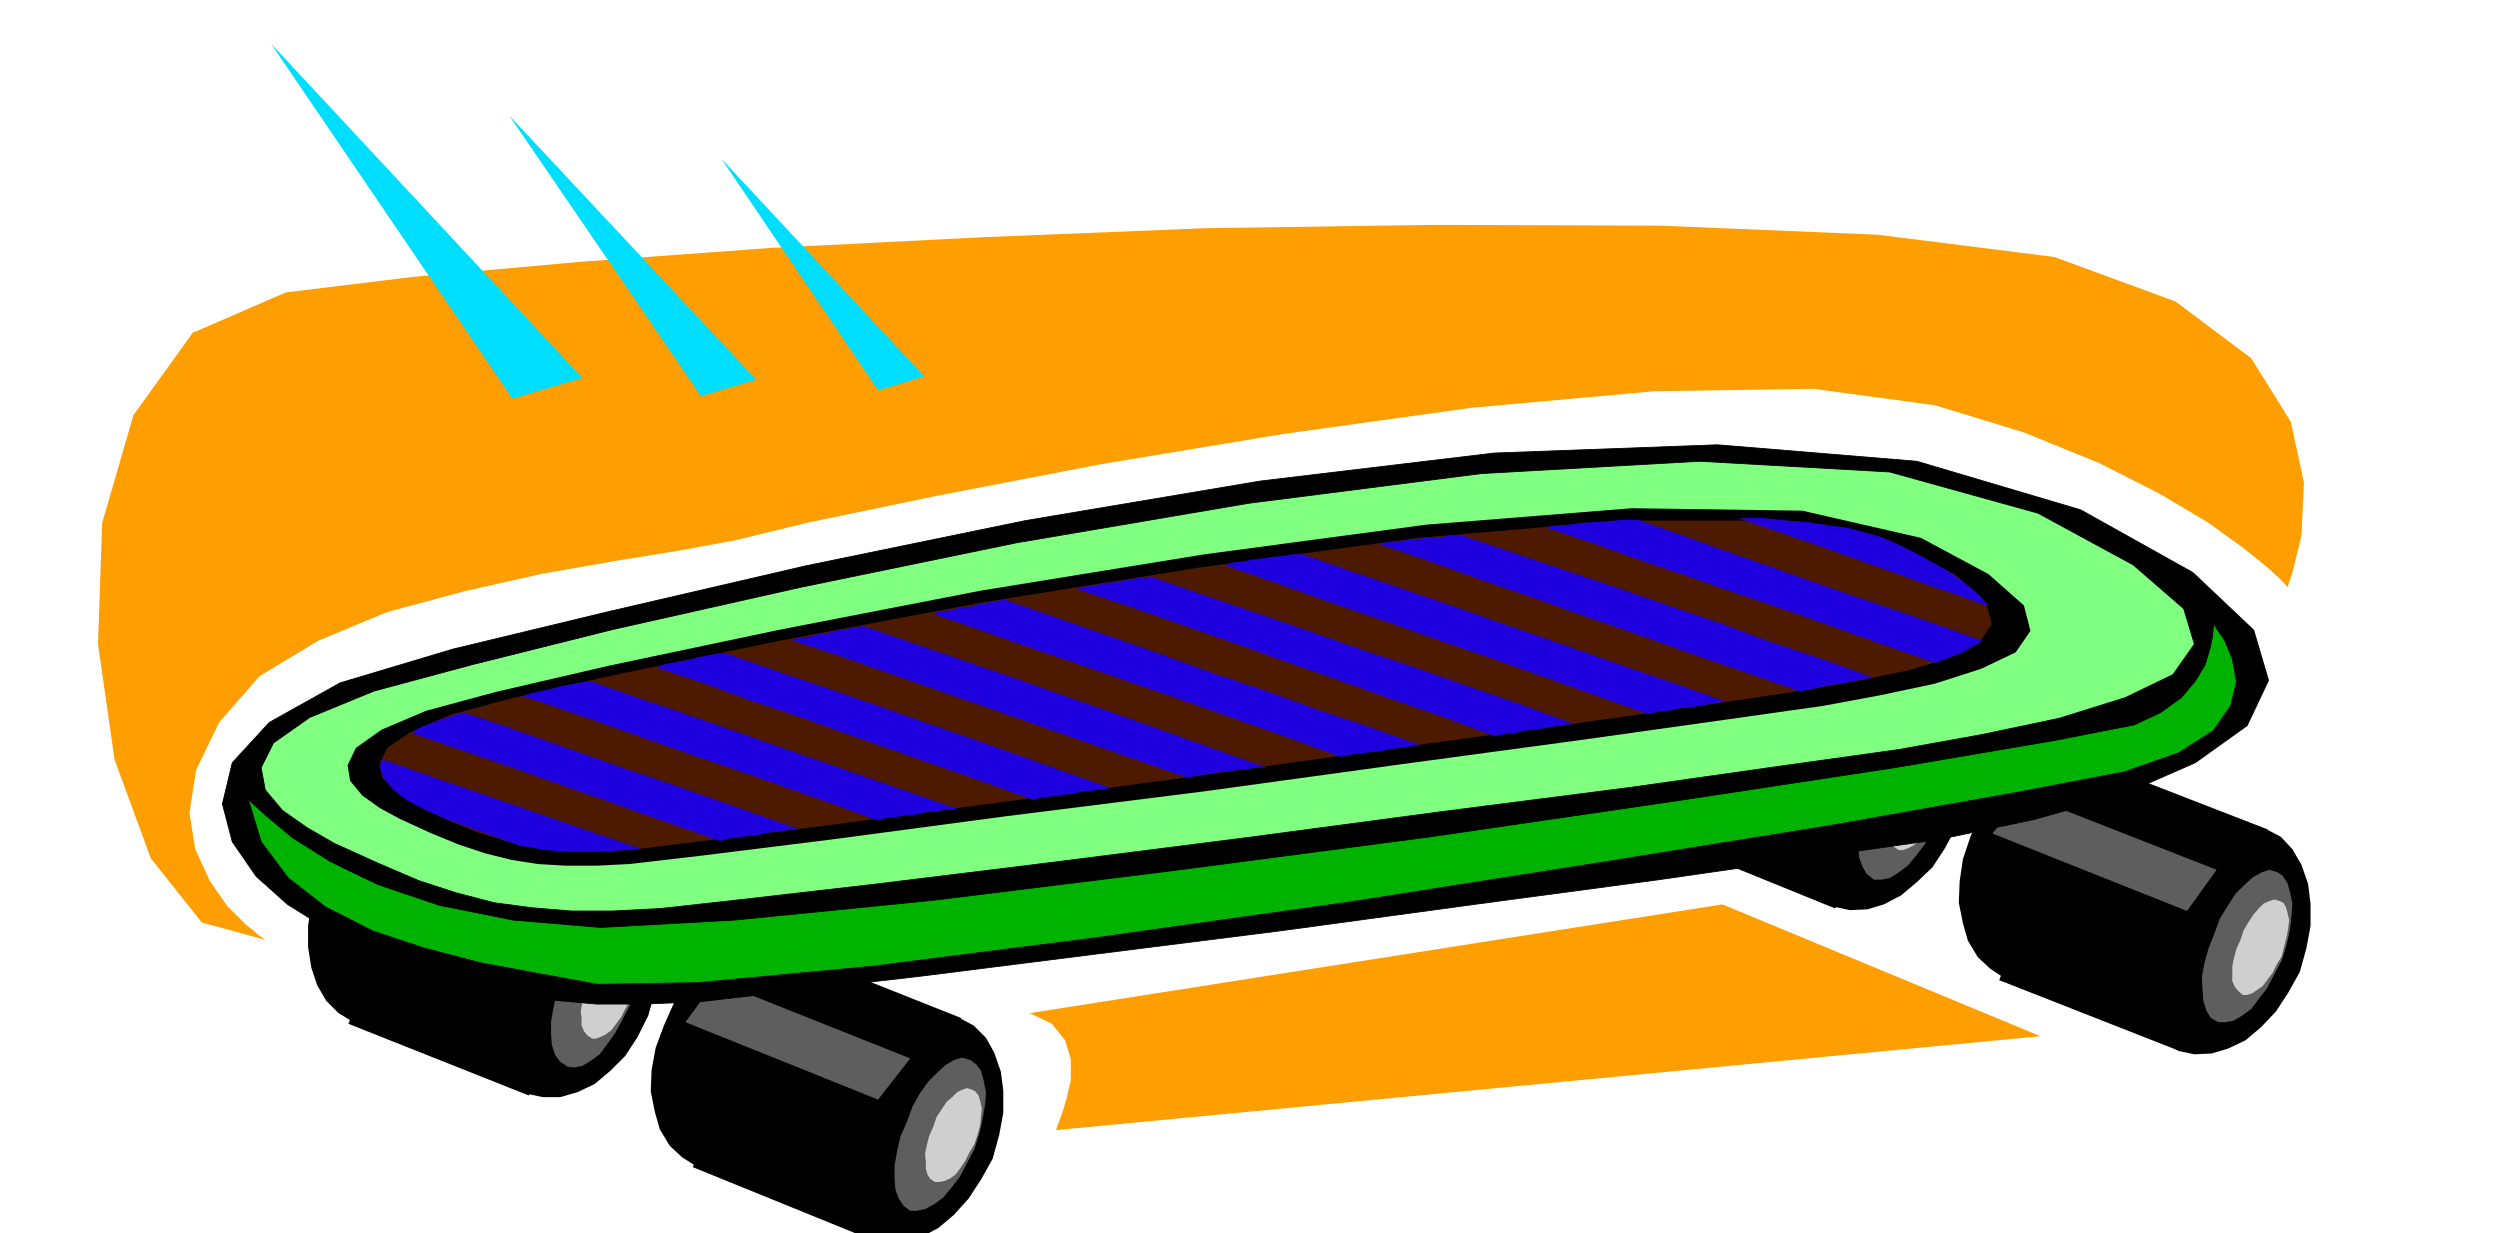
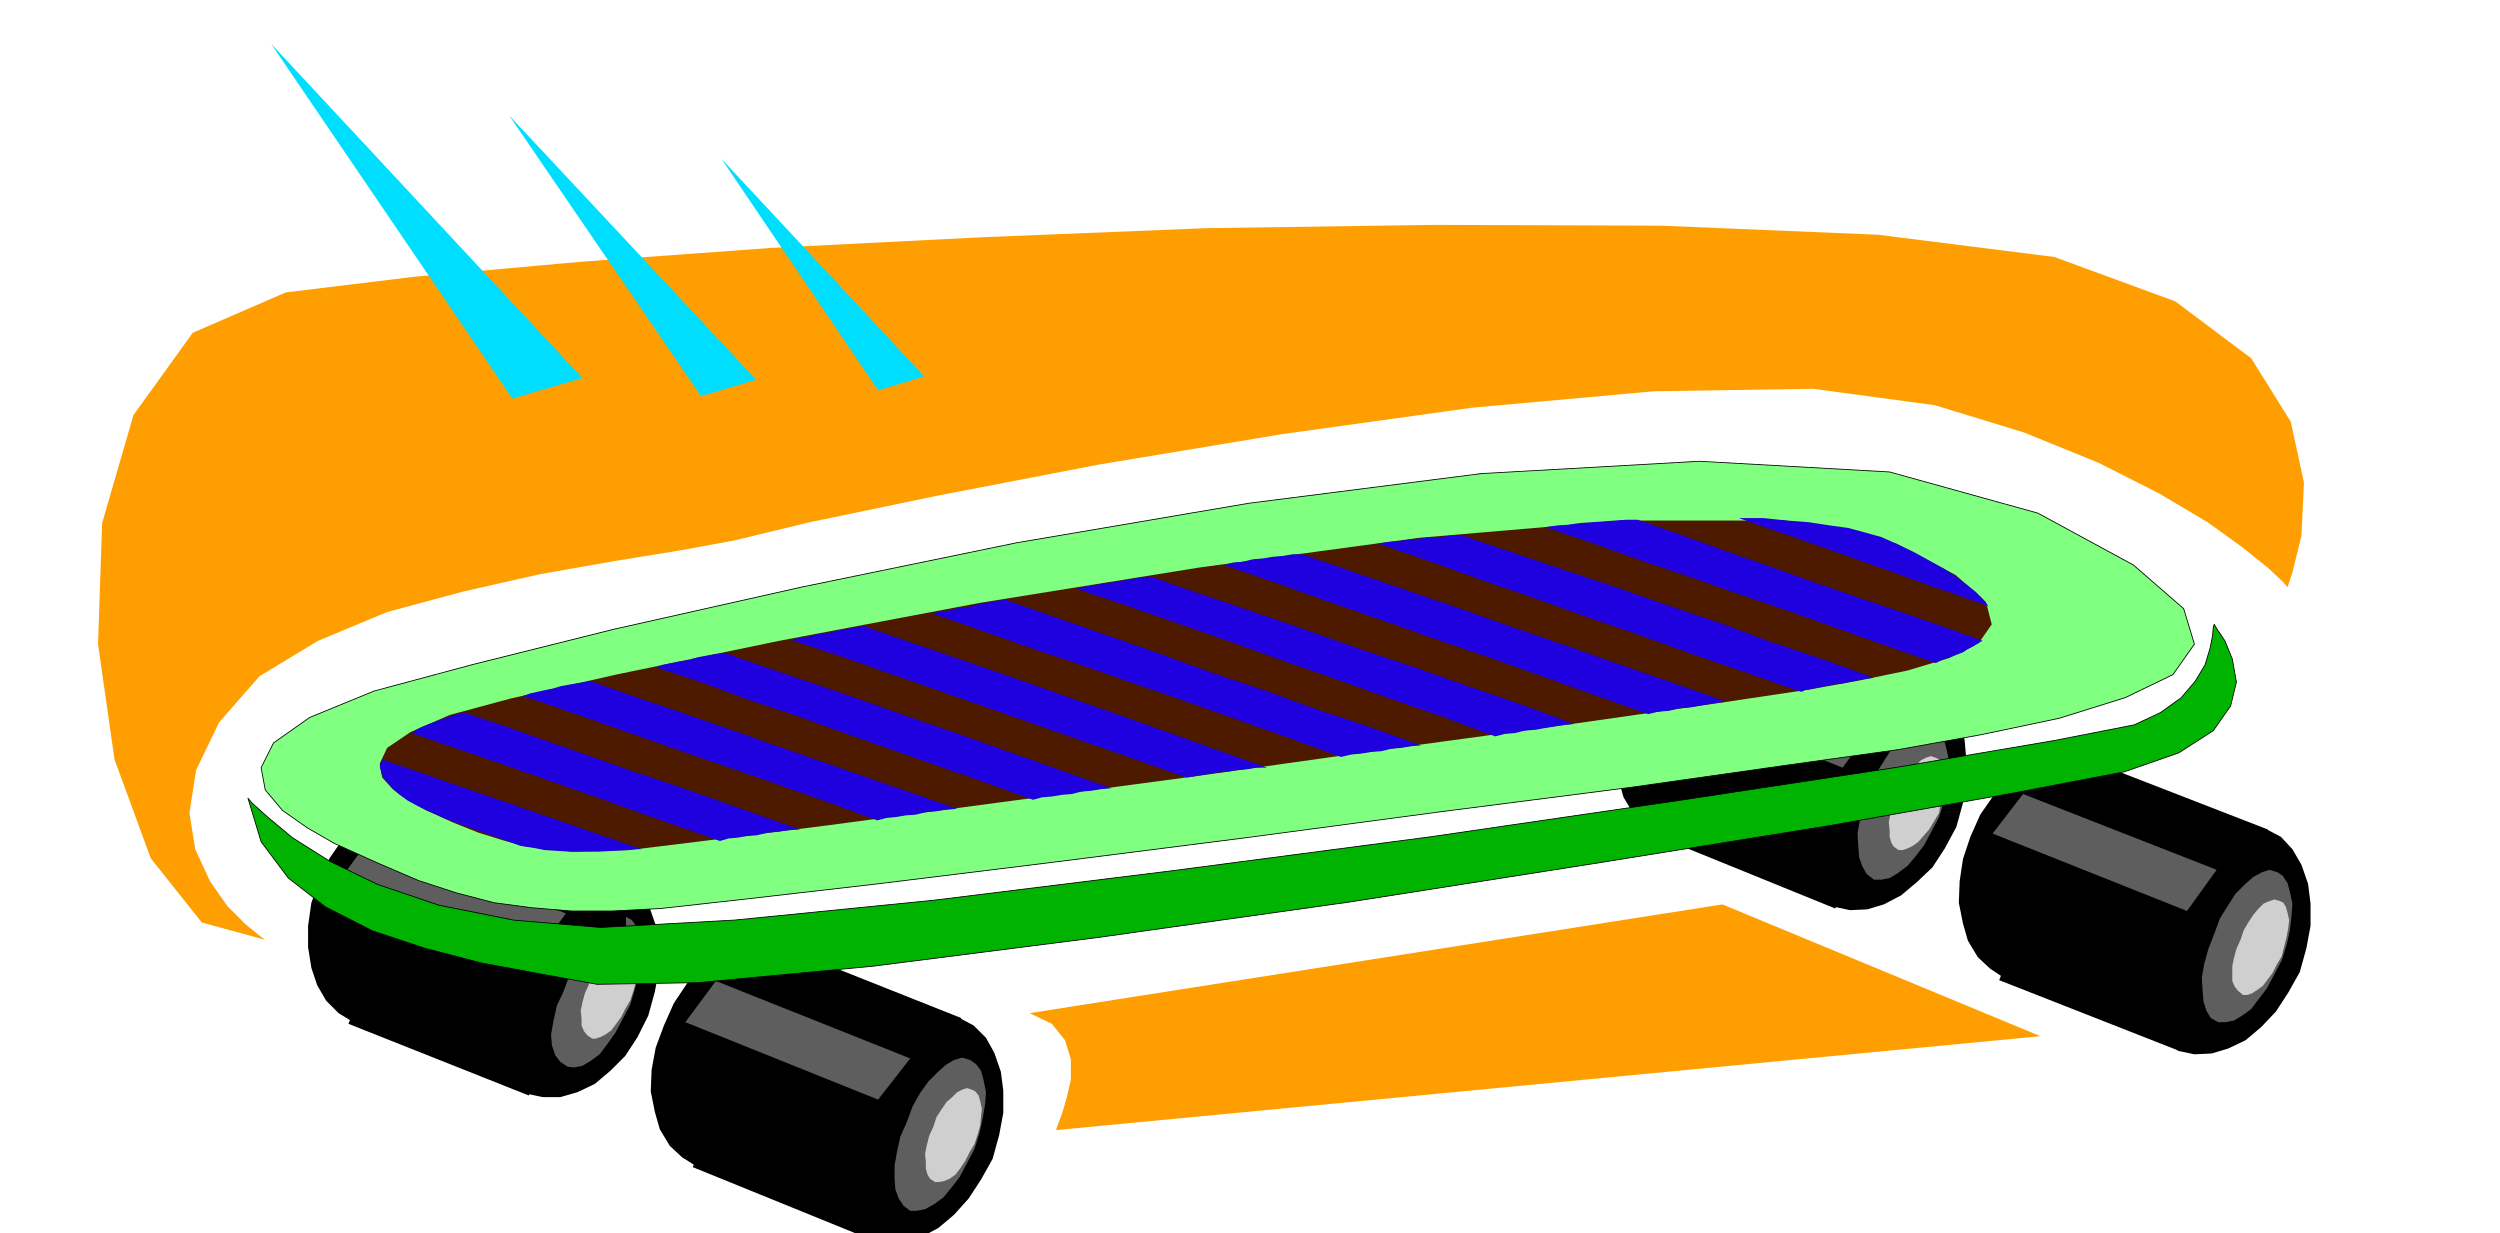
<svg xmlns="http://www.w3.org/2000/svg" fill-rule="evenodd" height="241.901" preserveAspectRatio="none" stroke-linecap="round" viewBox="0 0 3035 1497" width="490.455">
  <style>.pen0{stroke:#000;stroke-width:1;stroke-linejoin:round}.brush1{fill:#000}.pen1{stroke:none}.brush2{fill:#5e5e5e}.brush3{fill:#cfcfcf}</style>
  <path class="pen1 brush1" d="m1165 1236 17 9 15 15 10 18 8 23 3 23v27l-5 27-8 29-14 25-15 23-18 20-19 16-21 11-20 6h-21l-19-4-18-11-15-15-12-19-6-21-5-25 1-26 4-28 9-27 12-27 16-23 17-20 20-14 20-12 22-5 21-1 21 6zm-211-88 17 9 15 15 11 18 8 23 2 24v27l-5 27-8 29-14 26-15 23-18 18-19 16-21 11-20 6-21 1-19-4-19-12-15-14-12-20-6-21-5-25 1-26 5-27 10-27 12-27 16-24 17-20 20-14 20-11 21-6 21-1 21 6z" />
  <path class="pen1 brush1" d="m1167 1236-219-87-107 268 219 89 107-270z" />
  <path class="pen1 brush2" d="m1178 1287 7 5 6 8 3 11 3 15-1 14-3 18-4 18-6 19-9 17-9 17-10 13-10 12-11 8-11 6-10 2h-8l-8-6-6-9-4-11-1-13v-16l3-17 4-18 8-18 7-19 9-16 10-14 11-11 10-9 10-6 10-3 10 3z" />
  <path class="pen1 brush3" d="m1180 1323 4 2 4 5 2 7 2 9-1 9-1 11-3 11-4 12-6 10-5 10-6 9-6 8-7 5-7 3-6 1h-5l-6-4-3-5-2-7v-8l-1-10 2-10 3-12 5-11 4-12 6-9 6-9 7-6 6-6 6-3 6-2 6 2z" />
  <path class="pen1 brush2" d="m869 1191 236 94-39 50-234-94 37-50z" />
  <path class="pen1 brush1" d="m2752 1007 17 9 14 15 11 19 8 23 3 24v27l-5 27-8 29-14 25-15 23-18 19-19 16-21 10-20 6-21 1-19-4-18-12-15-14-12-19-7-22-4-25v-26l4-27 10-27 12-27 16-23 17-19 21-15 20-12 21-5 21-1 21 5zm-211-87 17 9 15 15 10 18 8 23 3 23v27l-5 27-8 29-13 26-15 23-18 19-19 16-21 10-21 6-21 1-19-4-18-12-15-14-12-20-6-21-5-25 1-26 4-27 9-27 12-27 16-23 17-20 21-14 20-12 21-5 21-1 21 6z" />
  <path class="pen1 brush1" d="m2753 1007-219-85-107 268 219 86 107-269z" />
  <path class="pen1 brush2" d="m2765 1059 6 4 6 9 3 11 3 14-1 14-2 18-4 18-6 19-9 17-9 17-10 13-9 12-11 8-10 6-10 2h-9l-9-5-5-8-4-12-1-13-1-16 3-17 5-18 7-18 7-19 10-16 9-14 11-11 10-9 11-6 9-3 10 3z" />
  <path class="pen1 brush3" d="m2768 1094 4 2 3 5 2 7 2 9-1 9-2 11-3 12-3 12-6 10-5 10-6 8-6 8-7 5-6 4-6 2h-5l-6-5-4-5-3-7v-18l2-10 3-11 5-11 4-12 6-10 6-9 6-7 6-6 7-3 6-2 7 2z" />
  <path class="pen1 brush2" d="m2456 964 235 92-36 50-236-94 37-48z" />
  <path class="pen1 brush1" d="m747 1061 17 9 15 15 10 18 8 23 3 24v27l-5 27-8 29-13 26-15 23-18 18-19 16-21 10-21 6h-21l-19-4-18-11-15-15-12-19-6-21-5-24 1-26 4-27 9-27 12-27 16-23 17-20 21-14 20-12 21-5 21-1 21 5zm-211-87 17 9 15 15 11 18 8 23 3 23v27l-4 27-8 28-14 26-15 23-19 19-19 16-21 10-21 6-21 1-19-4-18-11-15-15-11-19-7-21-4-25v-26l4-28 10-27 12-27 16-23 17-19 21-15 20-11 21-5 20-1 21 6z" />
  <path class="pen1 brush1" d="m749 1061-219-85-107 267 219 87 107-269z" />
-   <path class="pen1 brush2" d="m760 1113 7 4 6 8 3 11 3 14-1 14-3 18-4 18-6 20-9 17-9 17-10 14-9 12-11 8-10 6-10 2-8-1-9-6-6-8-4-12-1-13v-16l3-17 4-18 8-17 7-19 10-16 9-14 11-11 10-9 10-6 9-3 10 3z" />
+   <path class="pen1 brush2" d="m760 1113 7 4 6 8 3 11 3 14-1 14-3 18-4 18-6 20-9 17-9 17-10 14-9 12-11 8-10 6-10 2-8-1-9-6-6-8-4-12-1-13l3-17 4-18 8-17 7-19 10-16 9-14 11-11 10-9 10-6 9-3 10 3z" />
  <path class="pen1 brush3" d="m764 1148 3 2 4 5 2 7 1 10-1 9-1 11-3 11-4 12-6 10-5 10-6 8-6 8-7 5-6 3-6 2h-4l-6-4-4-5-3-7v-8l-1-10 2-10 3-11 5-11 4-12 6-10 6-9 7-7 6-6 7-3 6-2 7 2z" />
  <path class="pen1 brush2" d="m451 1016 236 93-37 50-236-93 37-50z" />
  <path class="pen1 brush1" d="m2334 833 17 9 15 15 11 18 8 23 2 23v27l-4 27-8 29-14 26-15 23-19 18-19 16-21 11-20 6-21 1-19-4-18-11-15-15-12-19-7-21-4-25 1-26 5-28 10-27 12-27 15-23 17-20 20-14 20-12 21-5 21-1 21 6zm-211-88 17 10 15 15 11 18 8 23 3 23v27l-4 27-8 29-14 26-15 23-19 18-19 16-21 11-21 6-21 1-19-4-18-12-15-14-12-20-6-21-4-25 1-26 4-27 10-27 12-27 15-23 17-20 20-14 20-12 21-5 21-1 21 5z" />
  <path class="pen1 brush1" d="m2335 833-217-86-109 267 219 89 107-270z" />
  <path class="pen1 brush2" d="m2347 885 7 4 6 9 3 11 3 14v14l-2 18-4 18-6 19-9 17-9 17-10 13-10 12-12 9-10 6-10 2h-9l-9-7-5-9-4-11-1-13-1-16 3-17 5-18 7-18 7-19 10-16 9-14 11-11 10-9 11-5 9-3 10 3z" />
  <path class="pen1 brush3" d="m2350 920 4 2 3 5 2 7 2 9-1 9-1 11-3 12-2 12-6 10-6 10-7 8-6 7-7 5-6 3-6 2h-5l-6-4-3-5-2-7v-8l-1-10 2-10 2-11 5-11 4-12 6-10 7-9 7-6 6-6 6-3 6-2 6 2z" />
  <path class="pen1 brush2" d="m2039 788 234 94-36 50-236-94 38-50z" />
-   <path class="pen0 brush1" d="m389 1123-40-25-38-34-29-42-12-46 12-50 45-49 86-48 137-41 191-46 237-55 267-55 285-48 284-34 271-10 242 20 199 59 136 76 74 70 18 61-26 55-63 45-89 39-107 30-114 24-147 21-194 28-224 30-235 32-230 29-206 26-164 19-104 12-67 3h-60l-56-5-52-8-53-14-54-17-58-24-62-28z" />
  <path class="pen0" style="fill:#80ff80" d="m406 1024-33-19-30-21-21-25-5-27 15-30 44-31 78-32 119-32 172-43 227-51 262-54 282-48 282-36 265-15 231 13 180 50 116 63 61 53 13 43-26 37-58 28-80 25-95 20-100 18-136 19-190 27-226 29-240 32-236 30-211 26-165 19-99 11-58 3h-51l-48-4-45-6-46-12-46-15-49-21-53-24z" />
-   <path class="pen1 brush1" d="m485 994-24-13-21-15-15-18-3-19 10-21 31-22 54-23 85-23 138-32 204-43 247-48 271-44 269-36 250-20 207 3 144 33 82 44 43 38 8 31-18 26-42 20-56 18-66 14-70 13-113 16-178 25-222 30-240 33-239 30-210 28-161 20-86 10-40 2h-37l-34-2-32-5-32-8-33-11-34-14-37-17z" />
  <path class="pen1" style="fill:#4d1a00" d="m518 984-22-12-18-13-14-15-3-17 9-19 28-19 48-21 74-20 128-29 198-41 243-46 267-43 266-36 246-21h200l134 28 72 38 37 33 7 27-16 23-36 18-50 15-58 12-61 11-107 16-175 25-220 30-241 34-239 32-210 28-159 20-82 10-36 1-32 1-30-3-27-3-29-8-29-9-30-12-33-15z" />
  <path class="pen1" d="m464 922 315 109h-9l-6 1-20 1-18 1h-34l-16-1-15-1-15-3-14-2-86-31-8-3-6-3-7-3-7-3-12-6-11-6-11-8-8-7-8-9-5-9-2-9 3-8zm99-57 51 17 51 18 51 18 51 18 51 17 51 18 51 18 51 18-15 1-13 2-12 1-12 3-12 1-12 2-11 1-10 3-48-17-46-16-47-17-46-16-48-17-46-16-47-16-46-16 5-4 6-3 7-3 8-3 8-3 9-3 9-3 11-3zm154-38 54 19 56 19 55 19 56 20 55 19 57 20 55 19 57 20-13 1-13 2-12 1-12 3-13 1-12 2-11 1-11 3-54-20-54-19-54-19-53-18-54-19-54-19-54-19-53-18 8-3 9-2 9-2 10-2 10-3 11-2 12-2 13-2zm164-34 57 20 59 20 58 20 59 21 58 20 59 21 59 21 59 21-12 1-12 2-12 1-12 3-12 1-12 2-12 1-11 3-58-21-57-20-57-20-57-20-58-21-57-19-57-21-57-19 9-3 10-2 10-2 12-2 10-3 11-2 11-2 12-1zm167-33 61 21 61 21 61 21 62 22 60 21 62 22 61 22 62 22h-13l-12 2-12 1-12 2-12 1-12 2-12 2-12 2-60-21-60-21-60-21-60-21-60-21-60-21-60-21-60-20 10-3 11-1 10-3 11-1 11-3 11-2 11-2 12-2zm172-32 63 22 63 22 63 22 63 23 63 21 63 23 63 21 64 23-12 1-12 2-12 1-12 3-13 1-12 2-12 1-12 3-63-23-62-22-62-22-61-21-63-22-62-21-62-22-61-21 10-3 12-1 10-3 12-1 10-3 11-2 11-2 12-2zm177-28 63 22 65 22 64 22 65 23 63 21 65 23 64 22 65 24-12 1-12 2-12 2-11 2-13 1-12 3-12 1-12 3-64-24-64-22-64-23-63-22-64-23-63-22-63-22-63-21 11-3 11-1 11-3 12-1 11-2 11-2 11-2 12-1zm184-27 64 22 64 22 64 22 65 23 64 22 65 23 64 22 65 23-11 1-11 2-12 2-11 2-13 1-12 3-13 1-12 3-65-23-64-23-65-23-64-22-65-23-64-22-64-23-64-22 11-3 12-1 12-3 12-1 12-2 12-1 12-2h12zm194-23 62 21 62 21 63 21 63 22 62 21 62 23 63 21 63 23-10 1-10 2-10 2-9 2-10 1-10 2-10 2-9 2-6 1-4 2-66-23-64-22-64-23-64-22-64-23-64-22-64-23-64-22 12-2 13-1 13-2 13-1 12-2h13l13-2h13zm213-19 52 18 52 19 52 18 53 19 52 18 53 18 52 18 53 19-6 3-6 4-6 3-6 4-8 3-8 3-9 3-8 4-60-21-59-21-59-21-59-20-60-21-59-20-59-21-59-20 14-2 14-1 14-2 14-1 14-1 14-1 14-1h14zm426 105-39-14-38-13-38-14-37-13-39-14-37-13-38-13-37-13h30l29 3 26 2 26 4 22 3 22 6 18 5 18 8 21 10 20 11 18 10 15 10 12 9 11 9 8 8 7 9z" style="fill:#1f00de" />
  <path class="pen0" style="fill:#00b300" d="m301 969 5 6 19 17 30 25 46 29 58 28 74 25 90 18 106 9 163-9 241-24 291-36 312-41 301-44 263-40 194-33 97-19 32-15 25-18 17-20 12-20 6-20 3-15 1-11 1-3 3 5 10 15 9 22 5 28-7 29-21 30-42 27-66 23-136 26-220 39-279 45-305 48-305 43-274 35-213 20-122 2-71-13-70-13-69-18-63-21-57-29-45-35-33-44-16-53z" />
  <path class="pen1" d="m322 1141-7-5-17-14-22-22-21-30-18-39-7-44 8-52 28-58 49-56 71-43 84-35 93-25 93-21 91-16 80-13 65-12 91-22 154-32 197-38 223-37 230-32 221-20 193-3 148 20 108 33 91 37 73 37 59 35 43 31 31 25 17 16 6 7 6-18 11-45 3-64-16-74-48-77-92-69-147-54-214-27-263-11-274-1-278 4-272 11-257 13-233 17-200 18-156 19-113 49-72 100-38 131-5 147 20 140 44 120 62 78 77 21zm928 89 841-132 386 160-1195 114 2-6 5-13 6-20 5-22v-25l-7-23-16-20-27-13z" style="fill:#ff9e00" />
  <path class="pen1" d="m329 53 293 431 85-25L329 53zm289 87 233 341 67-20-300-321zm258 53 190 281 56-17-246-264z" style="fill:#00deff" />
</svg>